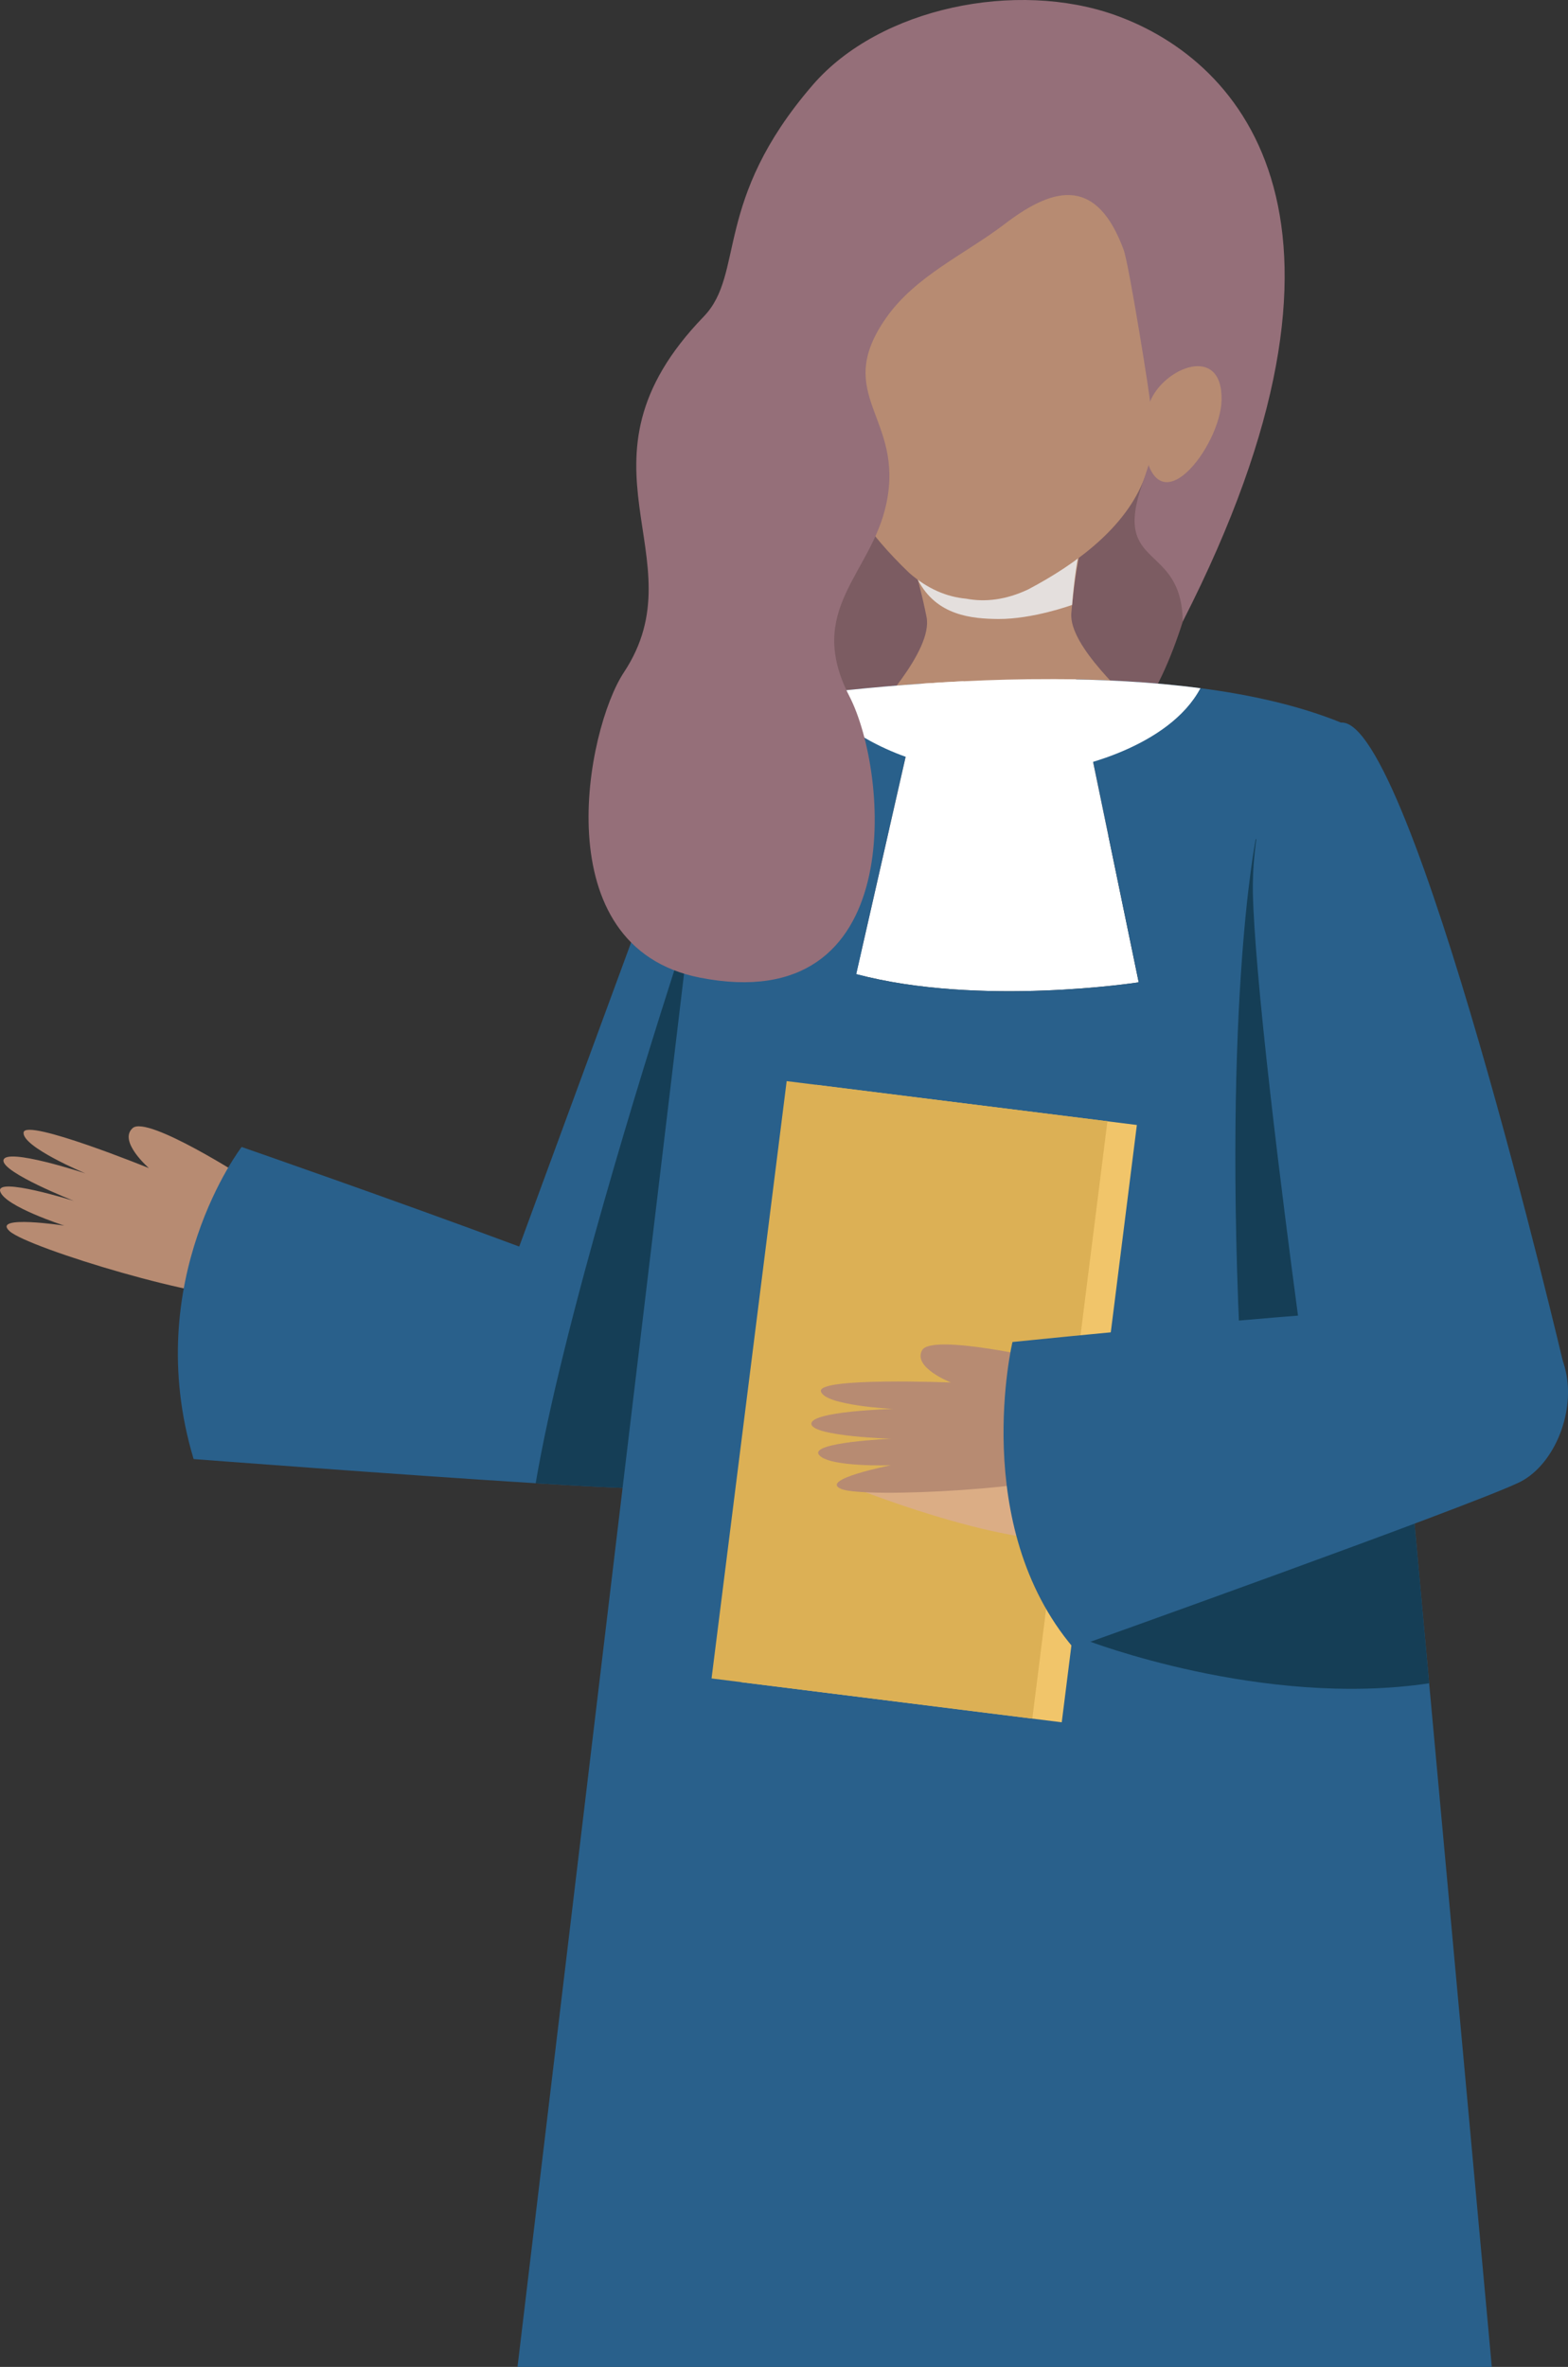
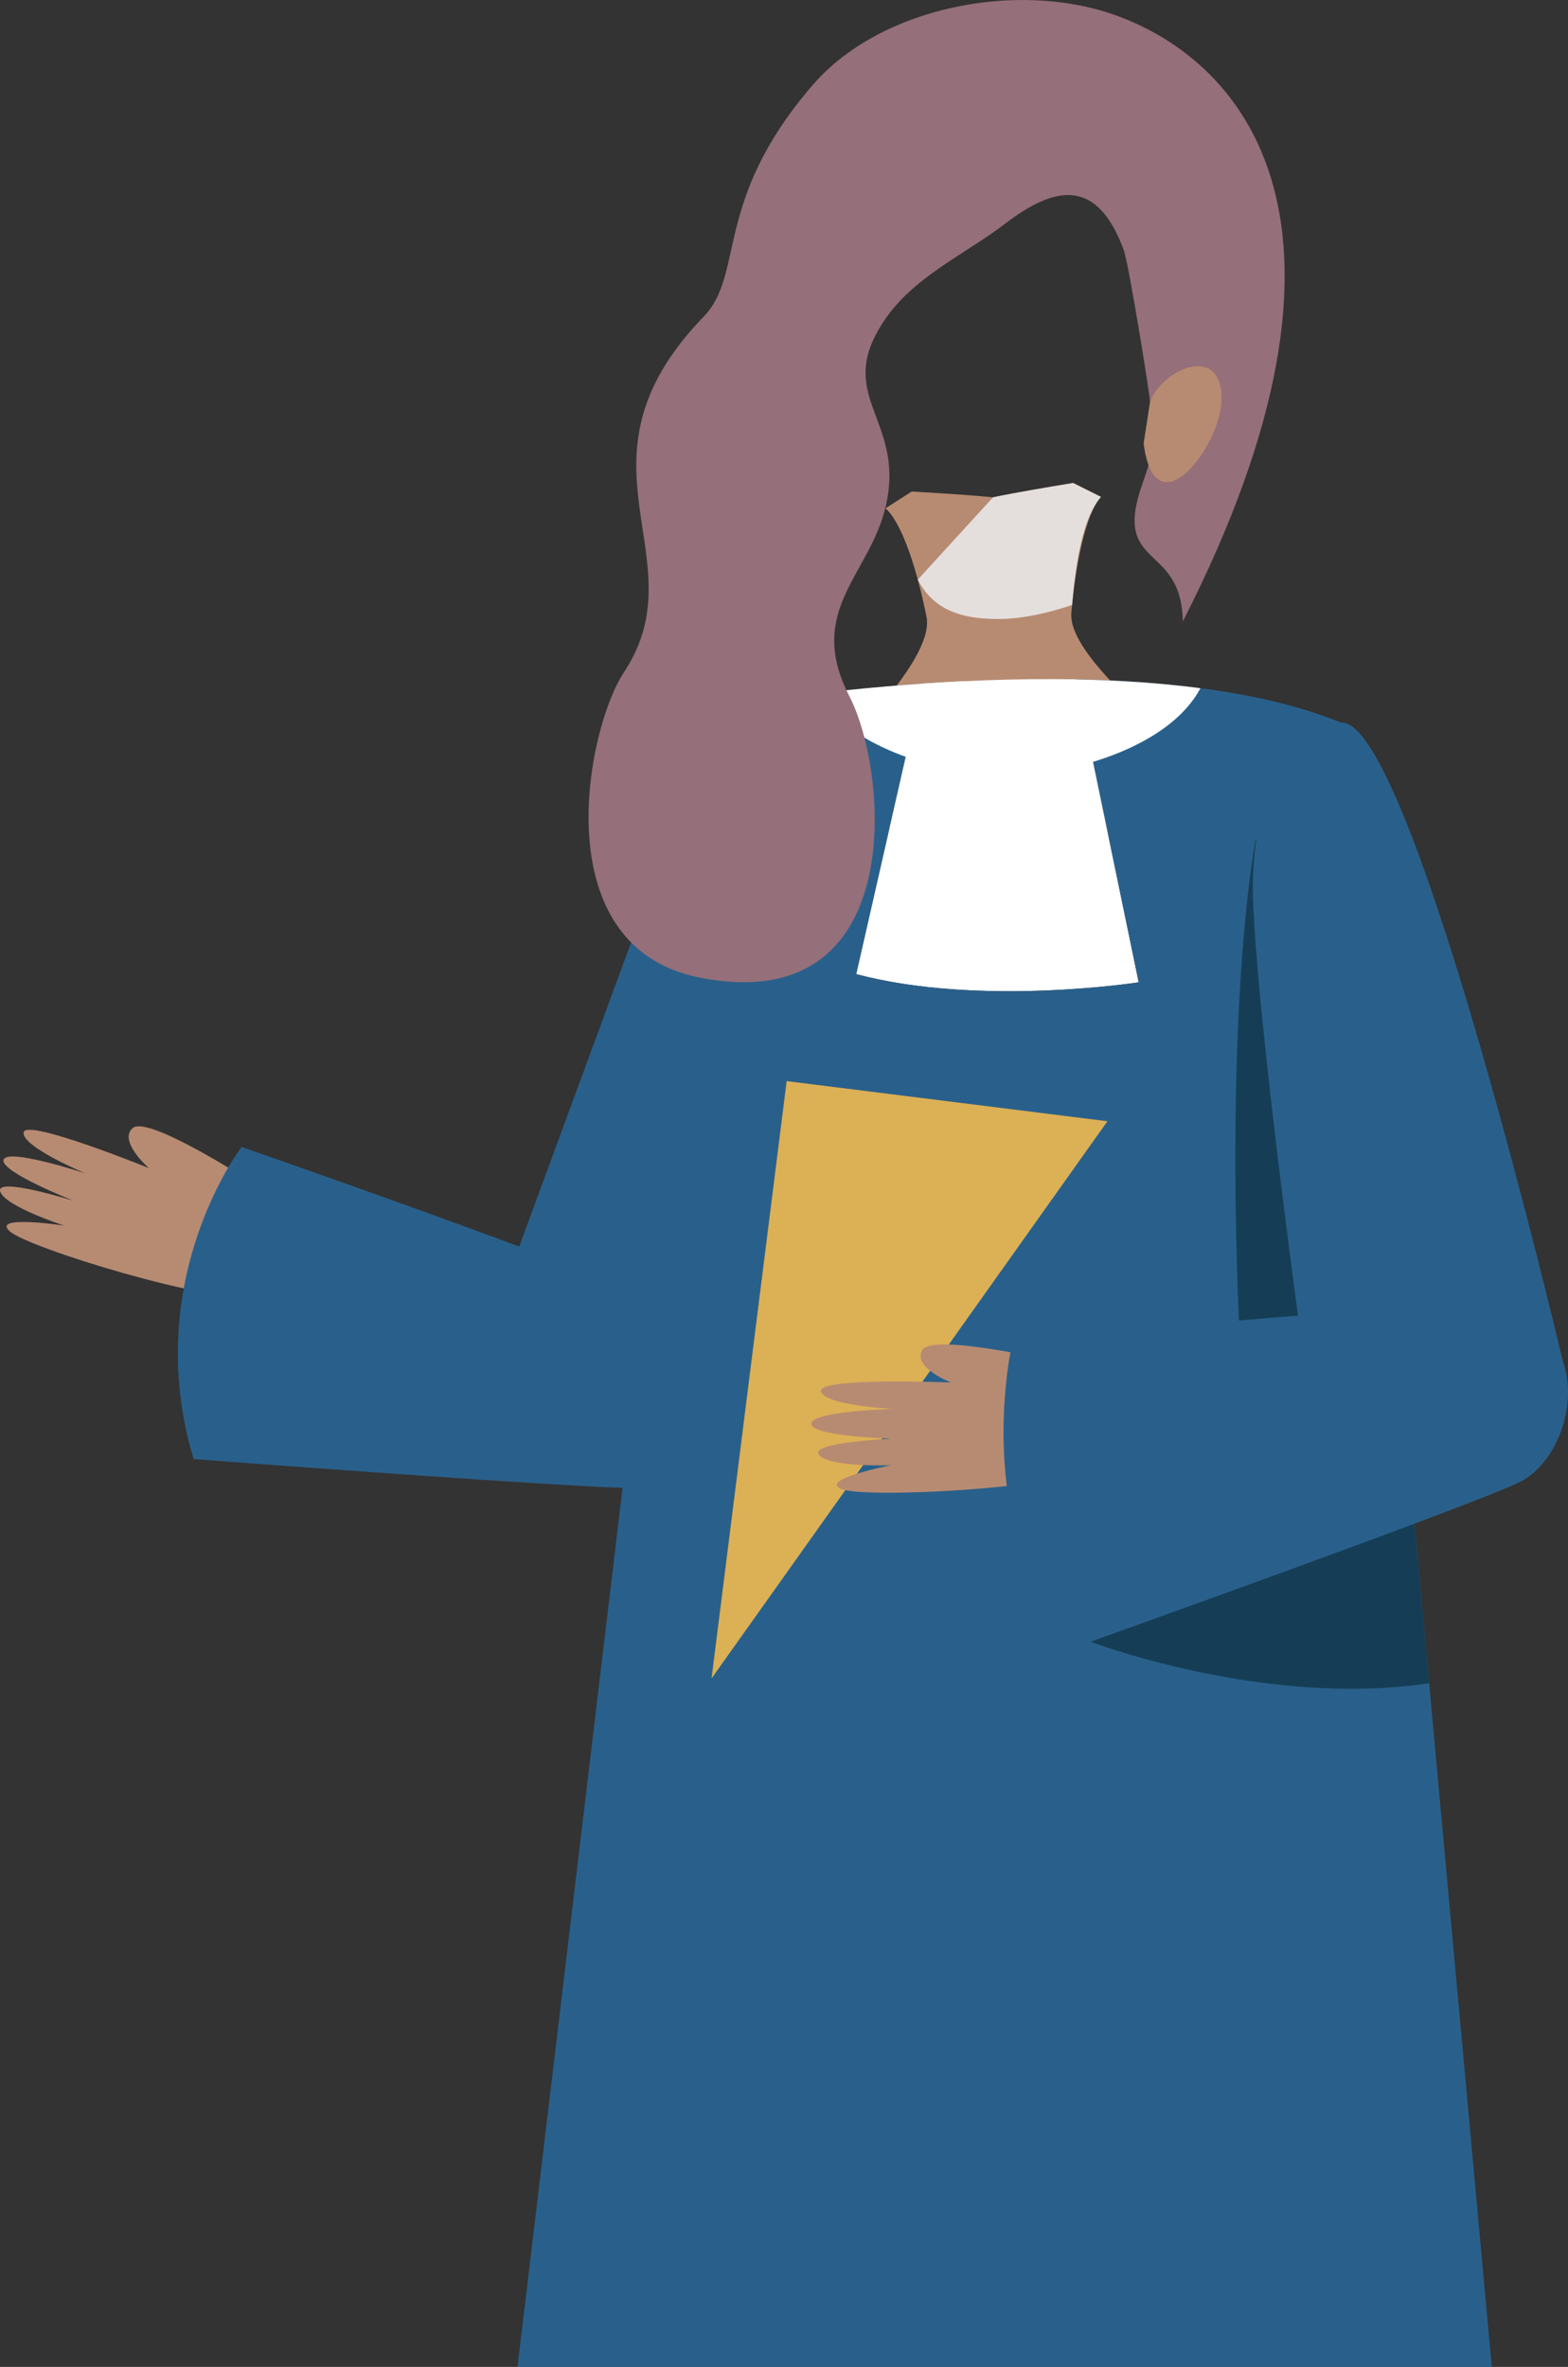
<svg xmlns="http://www.w3.org/2000/svg" width="157" height="237" viewBox="0 0 157 237" fill="none">
  <rect x="0" y="0" width="157" height="237" fill="#333333" stroke="none" />
  <g clip-path="url(#clip0_1598_2049)">
-     <path d="M72.262 98.209C75.464 99.718 85.756 99.374 91.447 89.274C94.485 83.882 97.183 78.577 104.691 77.671C112.148 76.774 116.072 69.651 118.434 62.225C119.597 58.569 127.904 30.617 122.722 18.968C118.393 9.236 106.321 1.207 95.502 4.266C80.274 8.584 76.872 20.727 73.575 34.324C71.513 42.842 68.533 51.174 65.967 59.488C62.801 69.742 56.91 79.678 66.226 90.489C67.961 92.505 69.891 97.099 72.262 98.214V98.209Z" fill="#7C5C62" />
    <path d="M110.236 49.751L107.452 48.36C104.782 48.809 102.056 49.253 99.427 49.797C96.752 49.534 93.99 49.38 91.288 49.217L88.667 50.893C90.411 52.479 91.869 57.3 92.768 61.754C93.472 65.224 87.377 71.341 87.136 72.043C87.136 72.043 81.9 87.195 101.352 86.171C120.801 85.147 113.606 70.752 113.606 70.752C113.275 70.068 106.975 64.753 107.27 61.373C107.679 56.752 108.629 51.568 110.236 49.76V49.751Z" fill="#B78B72" />
    <g style="mix-blend-mode:multiply">
      <path d="M107.452 48.36C104.782 48.809 102.057 49.253 99.427 49.797L91.897 58.038C93.759 61.69 97.388 61.953 99.94 61.98C103.415 62.007 107.348 60.571 107.348 60.571C107.725 55.827 108.565 51.636 110.236 49.756L107.452 48.365V48.36Z" fill="#E4DFDD" />
    </g>
-     <path d="M118.108 24.655C115.651 15.498 108.62 13.414 108.62 13.414C107.212 12.879 105.786 12.408 104.364 12.036L104.387 11.882C104.096 11.86 103.801 11.846 103.51 11.832C103.224 11.769 102.938 11.692 102.656 11.637L102.634 11.801C101.167 11.769 99.668 11.819 98.16 11.955C98.16 11.955 90.834 12.018 85.938 20.151C82.818 25.334 83.662 28.057 83.263 33.295C82.877 38.275 82.568 39.244 82.9 43.385C83.322 48.668 87.037 53.526 91.016 57.345C92.873 58.976 94.808 59.769 96.734 59.946C98.637 60.308 100.713 60.073 102.952 59.017C107.83 56.439 112.744 52.796 114.606 47.839C116.064 43.938 116.041 42.928 117.05 38.034C118.108 32.887 119.675 30.504 118.103 24.664L118.108 24.655Z" fill="#B78B72" />
    <path d="M24.805 118.127C24.805 118.127 14.772 111.639 13.287 112.953C11.801 114.267 14.912 116.963 14.912 116.963C14.912 116.963 2.55 111.942 2.363 113.388C2.177 114.833 8.558 117.493 8.558 117.493C8.558 117.493 0.51 114.833 0.347 116.183C0.197 117.407 7.391 120.243 7.391 120.243C7.391 120.243 -0.444 117.787 0.02 119.296C0.483 120.805 6.437 122.721 6.437 122.721C6.437 122.721 -0.934 121.598 0.978 123.292C2.89 124.987 20.926 130.465 25.195 129.821C29.465 129.173 30.736 124.262 30.736 124.262L24.809 118.132L24.805 118.127Z" fill="#B78B72" />
    <path d="M86.773 95.962L85.116 104.38L81.564 122.377L73.325 139.25V139.259L56.375 135.698L48.581 134.062L51.987 124.819L71.772 71.047L75.06 73.883L86.773 95.962Z" fill="#29608B" />
    <path d="M73.325 139.25V139.259C73.23 144.261 68.388 148.991 64.124 149.019C62.529 149.028 58.569 148.824 53.636 148.516C40.161 147.682 19.387 146.096 19.387 146.096C13.982 128.131 24.192 114.847 24.192 114.847C24.192 114.847 39.271 120.08 51.992 124.819C54.295 125.671 56.507 126.509 58.551 127.298C61.875 128.58 64.719 129.74 66.649 130.623C71.604 132.884 73.403 136.119 73.33 139.25H73.325Z" fill="#29608B" />
-     <path d="M85.116 104.38L81.564 122.377L73.325 139.25V139.259C73.23 144.261 68.388 148.991 64.123 149.019C62.529 149.028 58.569 148.824 53.636 148.516C54.281 144.719 55.239 140.328 56.38 135.698C57.047 132.961 57.783 130.143 58.546 127.302C63.551 108.757 69.996 89.546 69.996 89.546L80.783 93.556L85.12 104.38H85.116Z" fill="#153E56" />
    <path d="M114.015 98.359C114.015 98.359 98.119 100.833 85.728 97.539L92.346 68.455H92.364C93.699 68.364 95.071 68.283 96.47 68.215C99.299 68.074 102.234 67.993 105.213 68.002C106.049 68.002 106.893 68.011 107.734 68.029H107.738L114.015 98.359Z" fill="white" />
    <path d="M153.234 279.146C153.234 279.146 105.477 293.405 46.778 279.146L71.677 70.861C71.677 70.861 75.642 70.15 81.751 69.443C84.816 69.085 88.427 68.722 92.347 68.455L85.729 97.539C98.119 100.833 114.016 98.359 114.016 98.359L107.739 68.029C111.931 68.106 116.155 68.373 120.197 68.908C125.32 69.574 130.148 70.675 134.281 72.356L140.631 141.633L143.097 168.547L153.234 279.146Z" fill="#29608B" />
    <path d="M120.197 68.908C117.013 74.907 107.557 76.778 107.557 76.778L105.027 73.711C105.027 73.711 104.954 69.175 105.213 68.006C110.227 68.015 115.341 68.269 120.197 68.912V68.908Z" fill="white" />
    <path d="M96.611 73.711L94.081 76.778C94.081 76.778 85.197 75.011 81.75 69.443C85.865 68.958 90.961 68.478 96.47 68.21C96.684 69.633 96.611 73.706 96.611 73.706V73.711Z" fill="white" />
    <path d="M143.097 168.547C126.41 171.052 108.819 164.256 108.819 164.256L121.786 149.354L135.825 143.065C135.825 143.065 138.073 142.39 140.63 141.633L143.097 168.547Z" fill="#153E56" />
    <path d="M125.742 83.996C125.742 83.996 122.141 101.594 124.484 140.918C125.456 157.252 145.722 141.276 145.722 141.276L145.54 120.447L140.322 100.516L125.742 83.996Z" fill="#153E56" />
    <path d="M156.577 136.69L141.816 135.653L130.447 135.268C130.447 135.268 127.177 111.711 125.924 97.027C125.669 94.037 125.492 91.409 125.447 89.429C125.361 85.654 126.11 72.941 134.281 72.352C141.348 71.84 156.577 136.69 156.577 136.69Z" fill="#29608B" />
-     <path d="M113.831 112.644L81.713 108.624L74.192 168.434L106.31 172.454L113.831 112.644Z" fill="#F1C56A" />
-     <path d="M110.885 112.271L78.767 108.252L71.246 168.062L103.364 172.082L110.885 112.271Z" fill="#DCB055" />
-     <path d="M86.11 149.205C86.11 149.205 102.715 155.788 109.315 153.894C115.914 152 115.514 144.515 115.514 144.515L105.113 142.422L95.712 144.316L91.511 145.313L86.11 149.205Z" fill="#DBAD85" />
+     <path d="M110.885 112.271L78.767 108.252L71.246 168.062L110.885 112.271Z" fill="#DCB055" />
    <path d="M104.918 136.174C104.918 136.174 93.273 133.464 92.324 135.204C91.375 136.939 95.217 138.43 95.217 138.43C95.217 138.43 81.882 137.891 82.195 139.309C82.513 140.732 89.417 141.076 89.417 141.076C89.417 141.076 80.942 141.298 81.246 142.626C81.523 143.826 89.254 144.062 89.254 144.062C89.254 144.062 81.046 144.402 81.996 145.666C82.945 146.93 89.199 146.717 89.199 146.717C89.199 146.717 81.882 148.153 84.257 149.1C86.633 150.047 105.463 149.1 109.26 147.048C113.057 144.995 112.585 139.943 112.585 139.943L104.923 136.178L104.918 136.174Z" fill="#B78B72" />
    <path d="M146.531 130.736C135.898 130.827 101.376 134.375 101.376 134.375C101.376 134.375 97.034 152.684 107.48 164.999C107.48 164.999 146.694 150.999 152.058 148.457C158.317 145.494 160.697 130.614 146.535 130.732L146.531 130.736Z" fill="#29608B" />
    <path d="M118.435 62.221C138.714 22.498 124.621 6.146 111.676 1.52C101.816 -2.005 88.113 0.714 81.382 8.502C71.345 20.128 74.615 27.396 70.464 31.696C56.261 46.389 70.123 55.755 62.466 67.327C58.705 73.013 54.408 94.807 70.082 97.892C90.993 101.997 89.008 77.412 85.052 69.724C80.579 61.029 87.228 57.531 88.74 50.463C90.607 41.764 83.281 39.639 88.704 31.859C91.674 27.6 96.652 25.457 100.667 22.38C105.772 18.479 109.869 17.908 112.503 24.995C113.048 26.458 115.233 40.209 115.146 40.214C117.104 40.749 114.742 47.441 114.374 48.478C111.327 57.114 118.312 54.264 118.426 62.216L118.435 62.221Z" fill="#956F79" />
    <path d="M115.151 40.214C116.518 36.816 122.395 34.392 122.313 40.028C122.245 44.659 115.65 53.335 114.51 44.4L115.155 40.214H115.151Z" fill="#B78B72" />
  </g>
  <defs>
    <clipPath id="clip0_1598_2049">
      <rect width="157" height="237" fill="white" />
    </clipPath>
  </defs>
</svg>